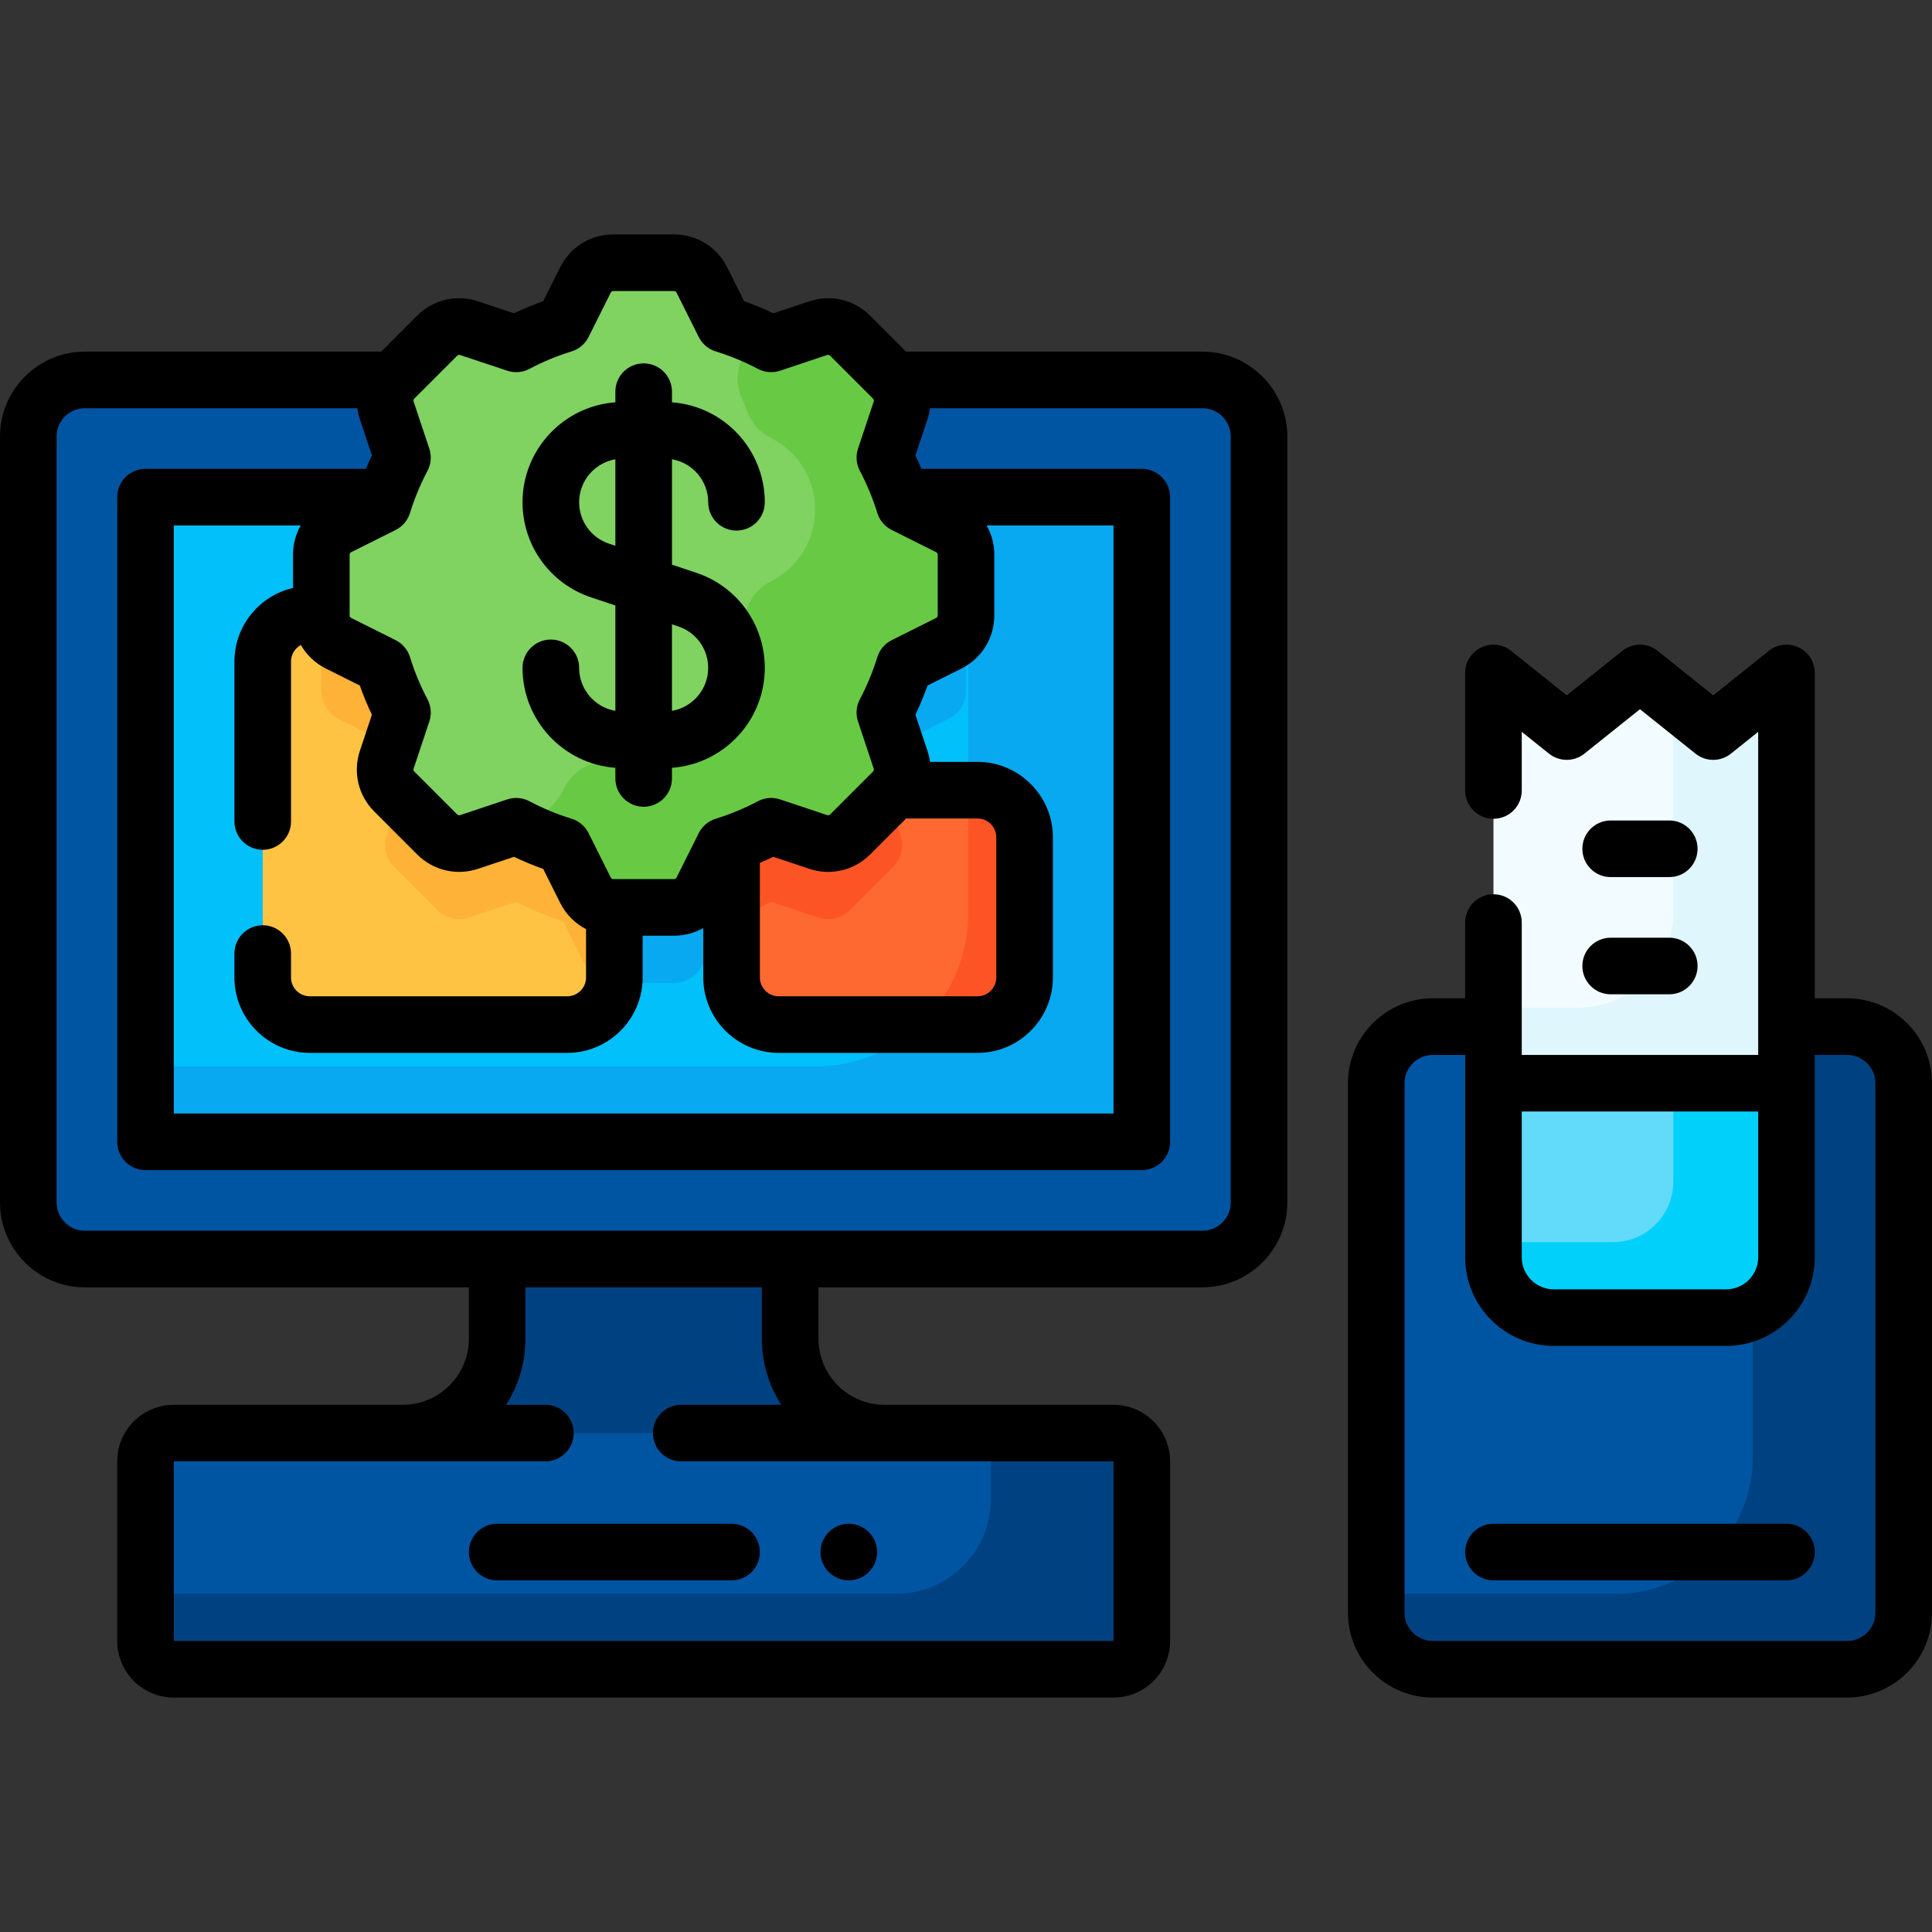
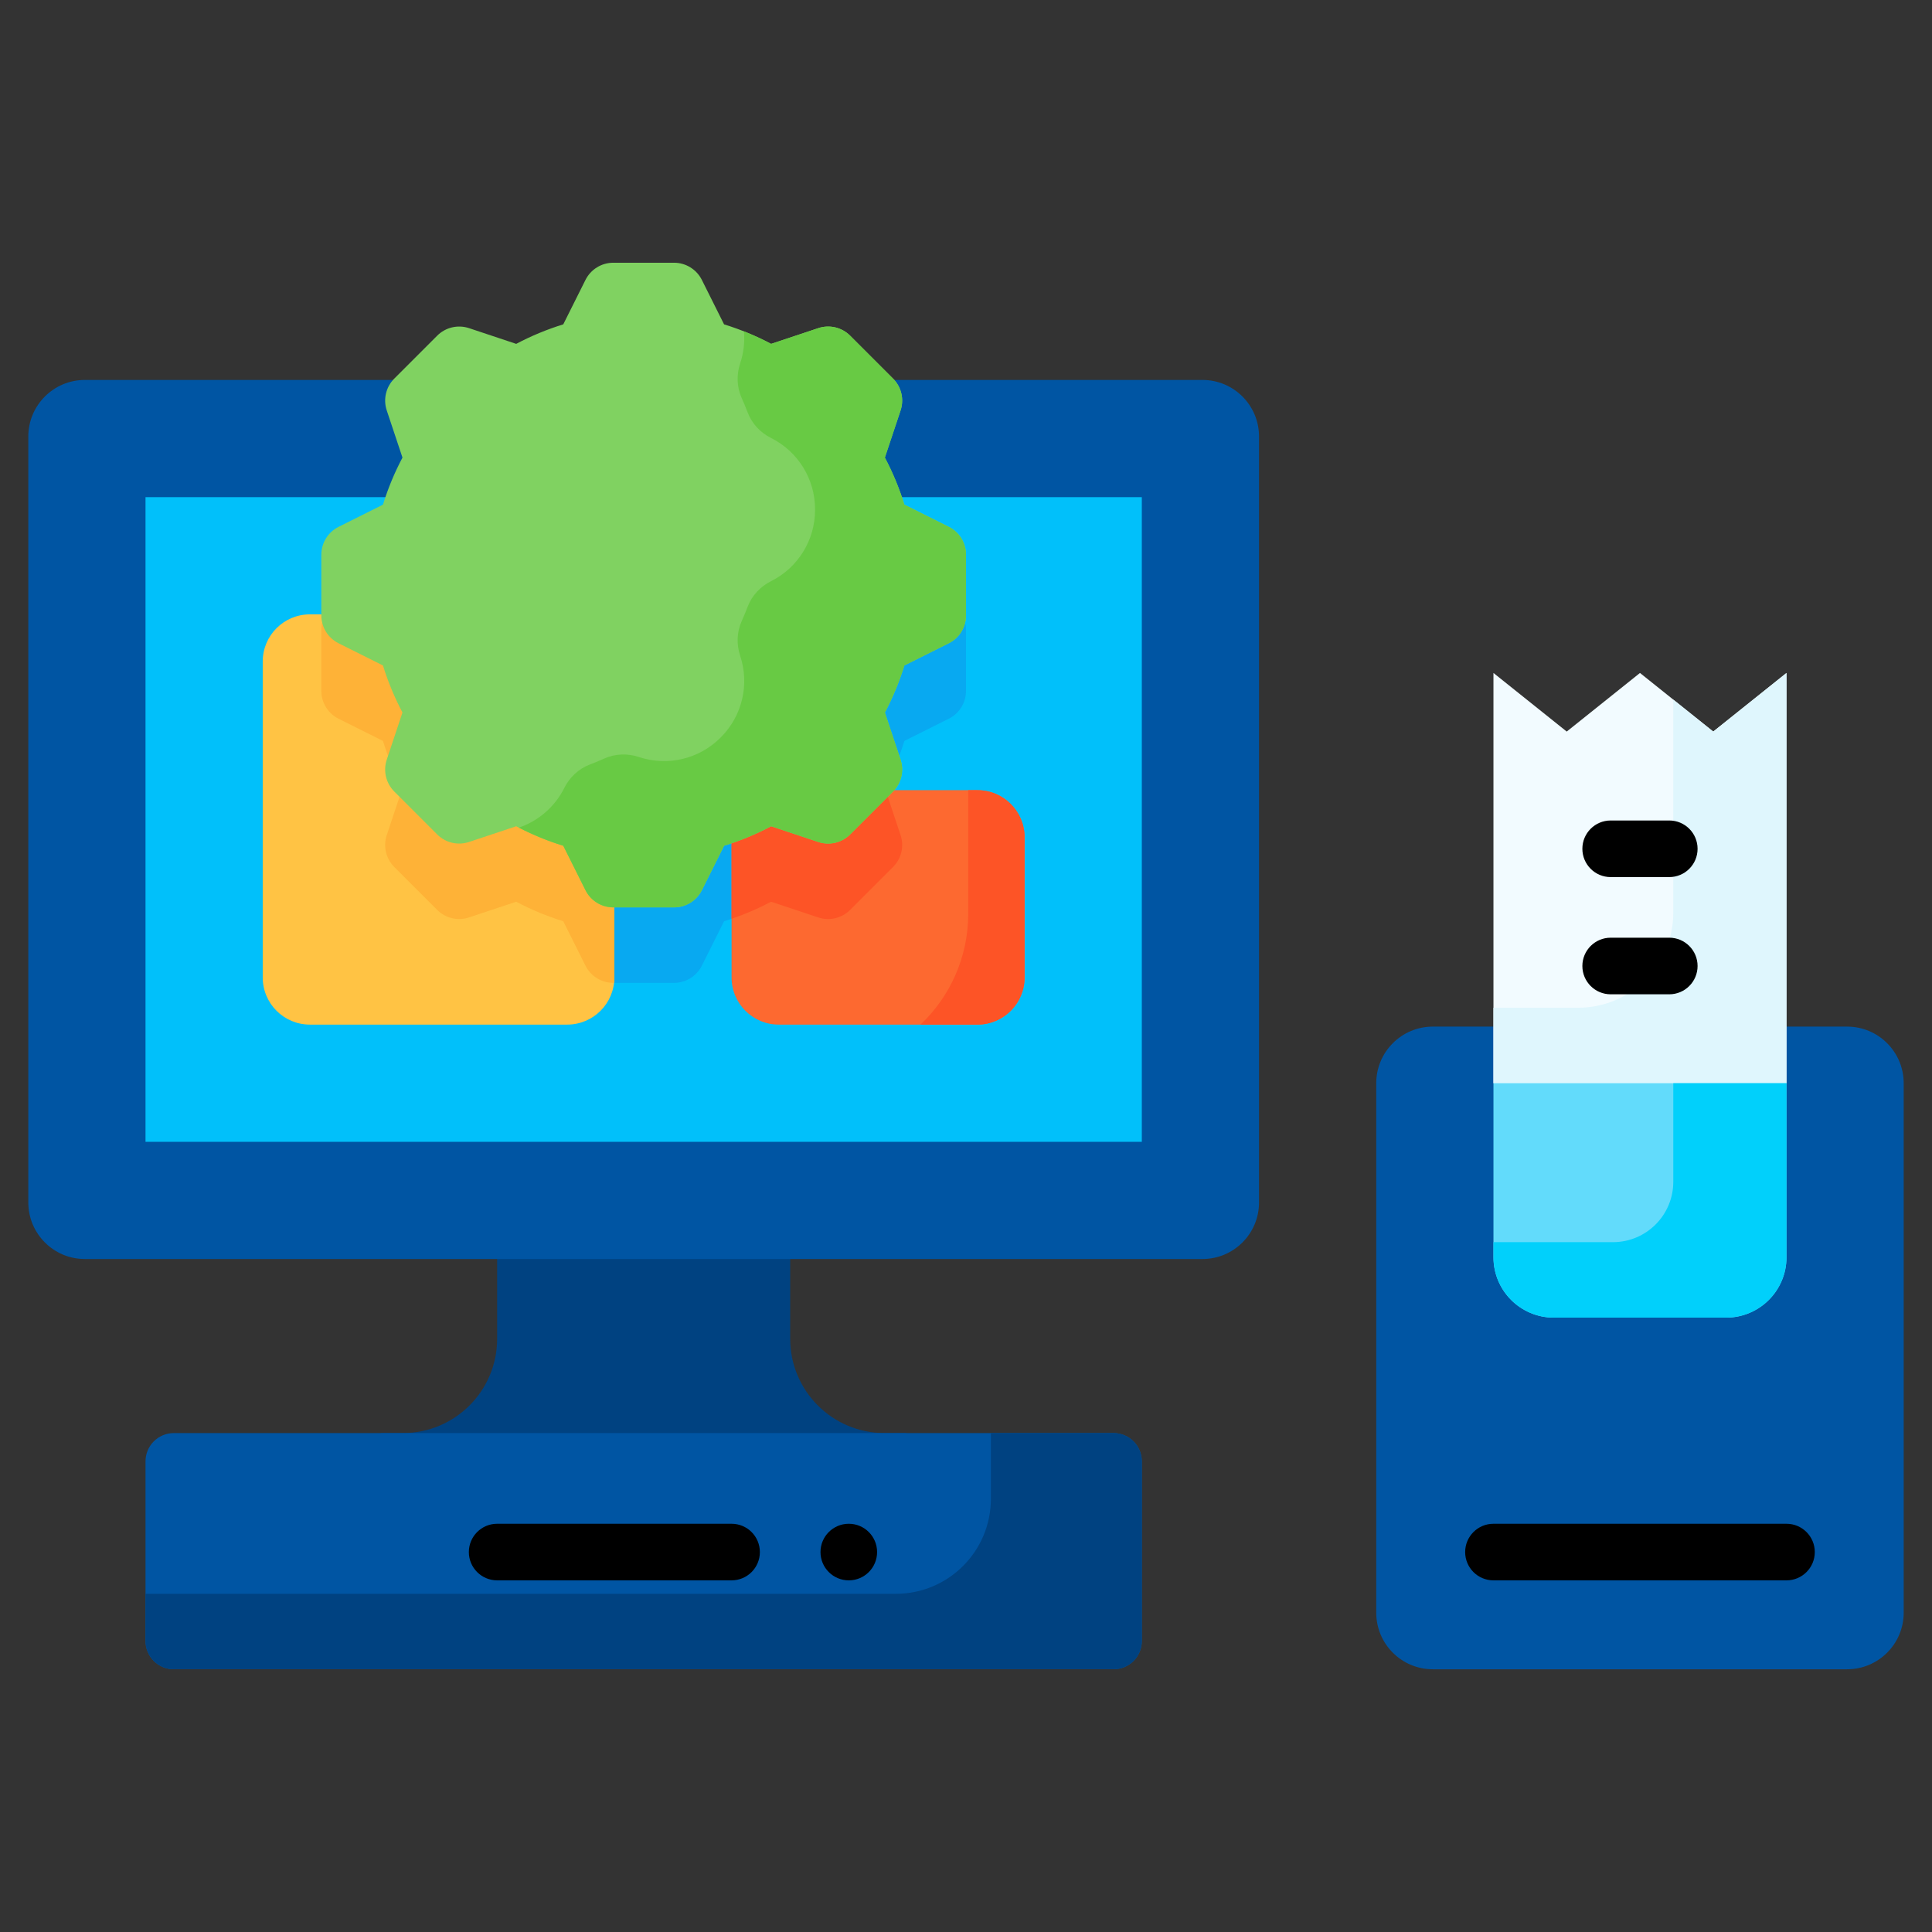
<svg xmlns="http://www.w3.org/2000/svg" id="Capa_1" enable-background="new 0 0 512 512" height="512" viewBox="0 0 512 512" width="512">
  <rect x="0" y="0" width="512" height="512" fill="#333333" stroke="none" />
  <g>
    <path d="m209.406 354.781c0 13.807 11.193 25 25 25h6.062l-77.656 15.531-62.125-15.531h6.062c13.807 0 25-11.193 25-25v-36.656h77.656v36.656z" fill="#004281" />
    <path d="m318.656 333.656h-296.156c-8.284 0-15-6.716-15-15v-202.968c0-8.284 6.716-15 15-15h296.156c8.284 0 15 6.716 15 15v202.969c0 8.284-6.715 14.999-15 14.999z" fill="#0055a3" />
    <path d="m38.562 131.75h264.031v170.844h-264.031z" fill="#01c0fa" />
    <path d="m103.487 131.75 3.173 9.519c-2.094 3.953-3.831 8.124-5.169 12.469l-11.774 5.887c-2.795 1.397-4.561 4.254-4.561 7.379v16.086c0 3.125 1.766 5.982 4.56 7.379l11.774 5.887c1.339 4.345 3.076 8.516 5.169 12.469l-4.165 12.494c-.988 2.964-.217 6.233 1.993 8.443l11.375 11.375c2.21 2.21 5.478 2.981 8.443 1.993l12.494-4.165c3.953 2.094 8.124 3.831 12.469 5.17l5.887 11.774c1.397 2.795 4.254 4.561 7.379 4.561h16.086c3.125 0 5.982-1.766 7.379-4.561l5.887-11.774c4.345-1.339 8.516-3.076 12.469-5.17l12.494 4.165c2.965.988 6.233.217 8.443-1.993l11.375-11.375c2.21-2.21 2.981-5.478 1.993-8.443l-4.165-12.494c2.093-3.953 3.831-8.124 5.169-12.469l11.774-5.887c2.795-1.397 4.56-4.254 4.56-7.379v-16.086c0-3.125-1.766-5.982-4.56-7.379l-11.774-5.887c-1.339-4.345-3.076-8.516-5.169-12.469l3.173-9.519z" fill="#08a9f1" />
-     <path d="m256.594 131.75v110.397c0 22.338-18.108 40.446-40.446 40.446h-177.586v20h264.031v-170.843z" fill="#08a9f1" />
    <path d="m150.312 271.531h-68.187c-6.904 0-12.5-5.596-12.5-12.5v-83.719c0-6.904 5.596-12.5 12.5-12.5h68.188c6.904 0 12.5 5.596 12.5 12.5v83.719c-.001 6.904-5.597 12.5-12.501 12.5z" fill="#ffc344" />
    <path d="m259.031 271.531h-52.656c-6.904 0-12.5-5.596-12.5-12.5v-37.125c0-6.904 5.596-12.5 12.5-12.5h52.656c6.904 0 12.5 5.596 12.5 12.5v37.125c0 6.904-5.596 12.5-12.5 12.5z" fill="#fd6930" />
    <path d="m193.875 221.906v21.583c3.632-1.236 7.135-2.753 10.481-4.525l12.494 4.165c2.965.988 6.233.217 8.443-1.993l11.375-11.375c2.21-2.21 2.981-5.478 1.993-8.443l-3.971-11.913h-28.315c-6.904.001-12.5 5.598-12.5 12.501z" fill="#fd5426" />
    <path d="m150.312 162.812h-64.012c-.735 1.247-1.144 2.688-1.144 4.191v16.086c0 3.125 1.766 5.982 4.56 7.379l11.774 5.887c1.339 4.345 3.076 8.516 5.169 12.469l-4.165 12.494c-.988 2.964-.217 6.233 1.993 8.443l11.375 11.375c2.21 2.21 5.478 2.981 8.443 1.993l12.494-4.165c3.953 2.094 8.124 3.831 12.469 5.17l5.887 11.774c1.397 2.795 4.254 4.561 7.379 4.561h.195c.054-.472.083-.951.083-1.438v-83.719c0-6.903-5.596-12.5-12.5-12.5z" fill="#feb237" />
    <path d="m259.031 209.406h-2.438v32.741c0 11.573-4.862 22.011-12.653 29.384h15.091c6.904 0 12.5-5.596 12.5-12.5v-37.125c0-6.903-5.596-12.5-12.5-12.5z" fill="#fd5426" />
    <path d="m256 163.09v-16.086c0-3.125-1.766-5.982-4.561-7.379l-11.774-5.887c-1.339-4.345-3.076-8.516-5.169-12.469l4.165-12.494c.988-2.965.217-6.233-1.993-8.442l-11.375-11.375c-2.21-2.21-5.478-2.981-8.443-1.993l-12.494 4.165c-3.953-2.093-8.124-3.831-12.469-5.169l-5.887-11.775c-1.397-2.795-4.254-4.56-7.379-4.56h-16.086c-3.125 0-5.982 1.765-7.379 4.56l-5.887 11.774c-4.345 1.339-8.516 3.076-12.469 5.169l-12.494-4.165c-2.965-.988-6.233-.217-8.443 1.993l-11.375 11.375c-2.21 2.21-2.981 5.478-1.993 8.443l4.165 12.494c-2.093 3.953-3.831 8.124-5.169 12.469l-11.774 5.887c-2.795 1.397-4.561 4.254-4.561 7.379v16.086c0 3.125 1.766 5.982 4.56 7.379l11.774 5.887c1.339 4.345 3.076 8.516 5.169 12.469l-4.165 12.494c-.988 2.965-.217 6.233 1.993 8.443l11.375 11.375c2.21 2.21 5.478 2.981 8.443 1.993l12.494-4.165c3.953 2.093 8.124 3.831 12.469 5.169l5.887 11.774c1.397 2.795 4.254 4.56 7.379 4.56h16.086c3.125 0 5.982-1.766 7.379-4.561l5.887-11.774c4.345-1.339 8.516-3.076 12.469-5.169l12.494 4.165c2.965.988 6.233.217 8.443-1.993l11.375-11.375c2.21-2.21 2.981-5.478 1.993-8.442l-4.165-12.494c2.093-3.953 3.831-8.124 5.169-12.469l11.774-5.887c2.796-1.398 4.562-4.254 4.562-7.379z" fill="#80d261" />
    <path d="m251.44 139.625-11.774-5.887c-1.339-4.345-3.076-8.516-5.169-12.469l4.165-12.494c.988-2.964.217-6.233-1.993-8.443l-11.375-11.375c-2.21-2.21-5.478-2.981-8.443-1.993l-12.494 4.165c-2.328-1.233-4.732-2.342-7.203-3.32.246 2.822-.075 5.711-1.003 8.496l-.001.003c-1.001 3.002-.893 6.283.403 9.17.567 1.263 1.098 2.544 1.593 3.844 1.124 2.951 3.368 5.34 6.193 6.752 7.146 3.573 11.661 10.877 11.661 18.867v.209c0 7.99-4.514 15.294-11.661 18.867-2.825 1.412-5.069 3.801-6.193 6.752-.495 1.3-1.027 2.582-1.593 3.844-1.296 2.887-1.404 6.168-.403 9.17l.001.003c2.527 7.58.554 15.937-5.096 21.587l-.148.148c-5.65 5.65-14.007 7.623-21.587 5.096l-.003-.001c-3.002-1.001-6.283-.893-9.17.403-1.263.567-2.544 1.098-3.844 1.593-2.951 1.124-5.34 3.368-6.752 6.193-2.517 5.035-6.886 8.763-12.042 10.527 3.742 1.929 7.674 3.541 11.761 4.8l5.887 11.774c1.397 2.795 4.254 4.561 7.379 4.561h16.086c3.125 0 5.982-1.766 7.379-4.561l5.887-11.774c4.345-1.339 8.516-3.076 12.469-5.17l12.494 4.165c2.965.988 6.233.217 8.443-1.993l11.375-11.375c2.21-2.21 2.981-5.478 1.993-8.443l-4.165-12.494c2.093-3.953 3.831-8.124 5.169-12.469l11.774-5.887c2.795-1.397 4.56-4.254 4.56-7.379v-16.086c0-3.122-1.766-5.979-4.56-7.376z" fill="#68ca44" />
    <path d="m489.5 442.375h-109.781c-8.284 0-15-6.716-15-15v-140.313c0-8.284 6.716-15 15-15h109.781c8.284 0 15 6.716 15 15v140.312c0 8.285-6.716 15.001-15 15.001z" fill="#0055a3" />
-     <path d="m489.5 272.062h-25v114.062c0 20.021-16.23 36.25-36.25 36.25h-63.531v5c0 8.284 6.716 15 15 15h109.781c8.284 0 15-6.716 15-15v-140.312c0-8.284-6.716-15-15-15z" fill="#004281" />
    <path d="m473.438 287.062-31.063 15.532-46.594-15.532v-108.718l19.414 15.531 19.414-15.531 19.414 15.531 19.415-15.531z" fill="#f2fbff" />
    <path d="m454.023 193.875-10.586-8.469v56.425c0 13.935-11.296 25.231-25.231 25.231h-22.425v20l46.594 15.531 31.062-15.531v-108.718z" fill="#dff6fd" />
    <path d="m295.094 379.781h-249.032c-4.142 0-7.5 3.358-7.5 7.5v47.594c0 4.142 3.358 7.5 7.5 7.5h249.031c4.142 0 7.5-3.358 7.5-7.5v-47.594c.001-4.142-3.357-7.5-7.499-7.5z" fill="#0055a3" />
    <path d="m295.094 379.781h-32.5v17.415c0 13.906-11.273 25.178-25.179 25.178h-198.853v12.5c0 4.142 3.358 7.5 7.5 7.5h249.031c4.142 0 7.5-3.358 7.5-7.5v-47.594c.001-4.141-3.357-7.499-7.499-7.499z" fill="#004281" />
    <path d="m457.438 349.188h-45.656c-8.837 0-16-7.163-16-16v-46.125h77.656v46.125c0 8.836-7.164 16-16 16z" fill="#62dbfb" />
    <path d="m443.438 287.062v26.125c0 8.837-7.163 16-16 16h-31.656v4c0 8.837 7.163 16 16 16h45.656c8.837 0 16-7.163 16-16v-46.125z" fill="#01d0fb" />
-     <path d="m489.5 264.562h-8.562v-86.219c0-2.883-1.653-5.511-4.251-6.76s-5.683-.898-7.934.903l-14.729 11.783-14.729-11.783c-2.739-2.191-6.631-2.191-9.37 0l-14.729 11.783-14.729-11.783c-2.25-1.802-5.336-2.153-7.934-.903-2.598 1.249-4.251 3.877-4.251 6.76v31.146c0 4.143 3.358 7.5 7.5 7.5s7.5-3.357 7.5-7.5v-15.542l7.229 5.783c2.739 2.191 6.631 2.191 9.37 0l14.729-11.783 14.729 11.783c2.739 2.191 6.631 2.191 9.37 0l7.229-5.783v85.614h-62.656v-35.071c0-4.143-3.358-7.5-7.5-7.5s-7.5 3.357-7.5 7.5v20.072h-8.562c-12.407 0-22.5 10.094-22.5 22.5v140.312c0 12.406 10.093 22.5 22.5 22.5h109.78c12.407 0 22.5-10.094 22.5-22.5v-140.312c0-12.406-10.093-22.5-22.5-22.5zm-86.219 30h62.656v38.625c0 4.687-3.813 8.5-8.5 8.5h-45.656c-4.687 0-8.5-3.813-8.5-8.5zm93.719 132.813c0 4.136-3.364 7.5-7.5 7.5h-109.781c-4.136 0-7.5-3.364-7.5-7.5v-140.313c0-4.136 3.364-7.5 7.5-7.5h8.562v53.625c0 12.958 10.542 23.5 23.5 23.5h45.656c12.958 0 23.5-10.542 23.5-23.5v-53.625h8.562c4.136 0 7.5 3.364 7.5 7.5v140.313z" />
    <path d="m426.844 232.438h15.531c4.142 0 7.5-3.357 7.5-7.5s-3.358-7.5-7.5-7.5h-15.531c-4.142 0-7.5 3.357-7.5 7.5s3.358 7.5 7.5 7.5z" />
    <path d="m426.844 263.5h15.531c4.142 0 7.5-3.357 7.5-7.5s-3.358-7.5-7.5-7.5h-15.531c-4.142 0-7.5 3.357-7.5 7.5s3.358 7.5 7.5 7.5z" />
    <path d="m473.438 403.812h-77.656c-4.142 0-7.5 3.357-7.5 7.5s3.358 7.5 7.5 7.5h77.656c4.142 0 7.5-3.357 7.5-7.5s-3.358-7.5-7.5-7.5z" />
-     <path d="m153.477 176.987c0-4.143-3.358-7.5-7.5-7.5s-7.5 3.357-7.5 7.5c0 13.987 10.867 25.483 24.602 26.49v2.822c0 4.143 3.358 7.5 7.5 7.5s7.5-3.357 7.5-7.5v-2.822c13.734-1.007 24.602-12.503 24.602-26.49 0-11.452-7.299-21.579-18.163-25.2l-6.438-2.146v-27.93c5.445.934 9.602 5.688 9.602 11.395 0 4.143 3.358 7.5 7.5 7.5s7.5-3.357 7.5-7.5c0-13.987-10.867-25.483-24.602-26.49v-2.822c0-4.143-3.358-7.5-7.5-7.5s-7.5 3.357-7.5 7.5v2.822c-13.734 1.007-24.602 12.503-24.602 26.49 0 11.452 7.299 21.579 18.163 25.2l6.438 2.146v27.93c-5.446-.933-9.602-5.687-9.602-11.395zm7.906-32.911c-4.729-1.576-7.906-5.984-7.906-10.97 0-5.708 4.157-10.461 9.602-11.395v22.93zm18.39 21.942c4.729 1.576 7.906 5.984 7.906 10.97 0 5.708-4.157 10.461-9.602 11.395v-22.93z" />
    <path d="m124.25 411.312c0 4.143 3.358 7.5 7.5 7.5h62.125c4.142 0 7.5-3.357 7.5-7.5s-3.358-7.5-7.5-7.5h-62.125c-4.142 0-7.5 3.358-7.5 7.5z" />
    <circle cx="224.938" cy="411.312" r="7.5" />
-     <path d="m318.656 93.188h-78.526l-9.533-9.534c-4.246-4.246-10.42-5.706-16.118-3.805l-9.538 3.18c-2.521-1.204-5.107-2.276-7.738-3.208l-4.495-8.989c-2.685-5.37-8.083-8.706-14.087-8.706h-16.086c-6.004 0-11.402 3.336-14.087 8.706l-4.495 8.989c-2.631.932-5.218 2.004-7.738 3.208l-9.538-3.18c-5.695-1.897-11.872-.44-16.118 3.806l-9.533 9.533h-78.526c-12.407 0-22.5 10.094-22.5 22.5v202.969c0 12.406 10.093 22.5 22.5 22.5h101.75v13.625c0 9.649-7.851 17.5-17.5 17.5h-60.688c-8.271 0-15 6.729-15 15v47.594c0 8.271 6.729 15 15 15h249.031c8.271 0 15-6.729 15-15v-47.594c0-8.271-6.729-15-15-15h-60.688c-9.649 0-17.5-7.851-17.5-17.5v-13.625h101.75c12.407 0 22.5-10.094 22.5-22.5v-202.969c.001-12.407-10.092-22.5-22.499-22.5zm-241 53.816v8.812c-8.884 2.035-15.531 10.004-15.531 19.497v42.391c0 4.143 3.358 7.5 7.5 7.5s7.5-3.357 7.5-7.5v-42.391c0-1.888 1.053-3.536 2.602-4.386 1.51 2.638 3.786 4.826 6.636 6.25l8.989 4.494c.932 2.632 2.004 5.218 3.208 7.738l-3.179 9.538c-1.899 5.697-.441 11.873 3.805 16.117l11.375 11.377c4.248 4.244 10.422 5.7 16.117 3.804l9.538-3.18c2.521 1.204 5.107 2.276 7.738 3.208l4.495 8.989c1.534 3.067 3.953 5.471 6.864 6.968v12.8c0 2.757-2.243 5-5 5h-68.188c-2.757 0-5-2.243-5-5v-6.328c0-4.143-3.358-7.5-7.5-7.5s-7.5 3.357-7.5 7.5v6.328c0 11.028 8.972 20 20 20h68.188c11.028 0 20-8.972 20-20v-11.062h8.309c2.785 0 5.44-.718 7.754-2.024v13.087c0 11.028 8.972 20 20 20h52.656c11.028 0 20-8.972 20-20v-37.125c0-11.028-8.972-20-20-20h-12.572c-.131-.992-.358-1.983-.683-2.959l-3.179-9.538c1.204-2.521 2.276-5.106 3.208-7.738l8.989-4.494c5.371-2.685 8.707-8.083 8.707-14.087v-16.086c0-2.785-.718-5.44-2.024-7.754h33.618v155.844h-249.034v-155.844h33.618c-1.305 2.314-2.024 4.969-2.024 7.754zm152.941 79.435 9.533-9.533h18.901c2.757 0 5 2.243 5 5v37.125c0 2.757-2.243 5-5 5h-52.656c-2.757 0-5-2.243-5-5v-30.369c1.202-.503 2.391-1.035 3.566-1.597l9.538 3.18c5.696 1.9 11.871.441 16.118-3.806zm-108.663-132.36 12.494 4.165c1.943.646 4.069.472 5.882-.487 3.563-1.888 7.32-3.445 11.166-4.629 1.958-.604 3.585-1.981 4.501-3.813l5.887-11.774c.128-.256.385-.415.671-.415h16.086c.286 0 .543.159.671.415l5.887 11.774c.916 1.832 2.542 3.21 4.501 3.813 3.846 1.184 7.603 2.741 11.166 4.629 1.811.958 3.937 1.134 5.882.487l12.494-4.165c.271-.09.566-.021.768.181l11.375 11.376c.202.202.271.495.18.767l-4.165 12.494c-.648 1.945-.472 4.07.487 5.882 1.883 3.557 3.444 7.319 4.63 11.168.603 1.958 1.981 3.584 3.813 4.5l11.774 5.887c.256.128.415.385.415.671v16.086c0 .286-.159.543-.415.671l-11.774 5.887c-1.833.916-3.21 2.542-3.813 4.5-1.186 3.847-2.743 7.604-4.63 11.168-.959 1.812-1.135 3.937-.487 5.882l4.165 12.494c.085.254.03.528-.144.728 0 0 0 0-.001 0-.011.013-.023.026-.036.039l-11.374 11.373c-.203.203-.5.272-.769.183l-12.494-4.165c-1.945-.647-4.071-.472-5.882.487-3.503 1.856-7.255 3.425-11.166 4.629-1.958.604-3.585 1.981-4.501 3.813l-5.887 11.774c-.128.256-.385.415-.671.415h-16.086c-.286 0-.543-.159-.671-.415l-5.887-11.774c-.916-1.832-2.542-3.21-4.501-3.813-3.846-1.184-7.603-2.741-11.166-4.629-1.792-.949-3.912-1.142-5.882-.487l-12.494 4.165c-.271.09-.566.02-.768-.181l-11.375-11.376c-.202-.202-.271-.495-.18-.767l4.165-12.494c.648-1.945.472-4.07-.487-5.882-1.887-3.563-3.444-7.321-4.63-11.168-.603-1.958-1.981-3.584-3.813-4.5l-11.774-5.887c-.256-.128-.415-.385-.415-.671v-16.086c0-.286.159-.543.415-.671l11.774-5.887c1.833-.916 3.21-2.542 3.813-4.5 1.185-3.846 2.745-7.608 4.63-11.168.959-1.812 1.135-3.937.487-5.882l-4.165-12.494c-.085-.254-.03-.528.144-.728h.001c.011-.013.023-.026.036-.039l11.375-11.374c.203-.204.499-.274.768-.182zm85.097 278.202h-26.493c-4.142 0-7.5 3.357-7.5 7.5s3.358 7.5 7.5 7.5h114.557v47.594h-249.033v-47.594h98.475c4.142 0 7.5-3.357 7.5-7.5s-3.358-7.5-7.5-7.5h-10.411c3.242-5.055 5.124-11.062 5.124-17.5v-13.625h62.656v13.625c0 6.439 1.882 12.446 5.125 17.5zm119.125-53.625c0 4.136-3.364 7.5-7.5 7.5h-296.156c-4.136 0-7.5-3.364-7.5-7.5v-202.968c0-4.136 3.364-7.5 7.5-7.5h72.197c.131.992.358 1.983.683 2.959l3.179 9.538c-.561 1.175-1.093 2.364-1.596 3.565h-58.401c-4.142 0-7.5 3.357-7.5 7.5v170.844c0 4.143 3.358 7.5 7.5 7.5h264.031c4.142 0 7.5-3.357 7.5-7.5v-170.844c0-4.143-3.358-7.5-7.5-7.5h-58.401c-.503-1.201-1.035-2.391-1.596-3.565l3.179-9.538c.325-.976.552-1.967.683-2.959h72.197c4.136 0 7.5 3.364 7.5 7.5v202.968z" />
  </g>
</svg>